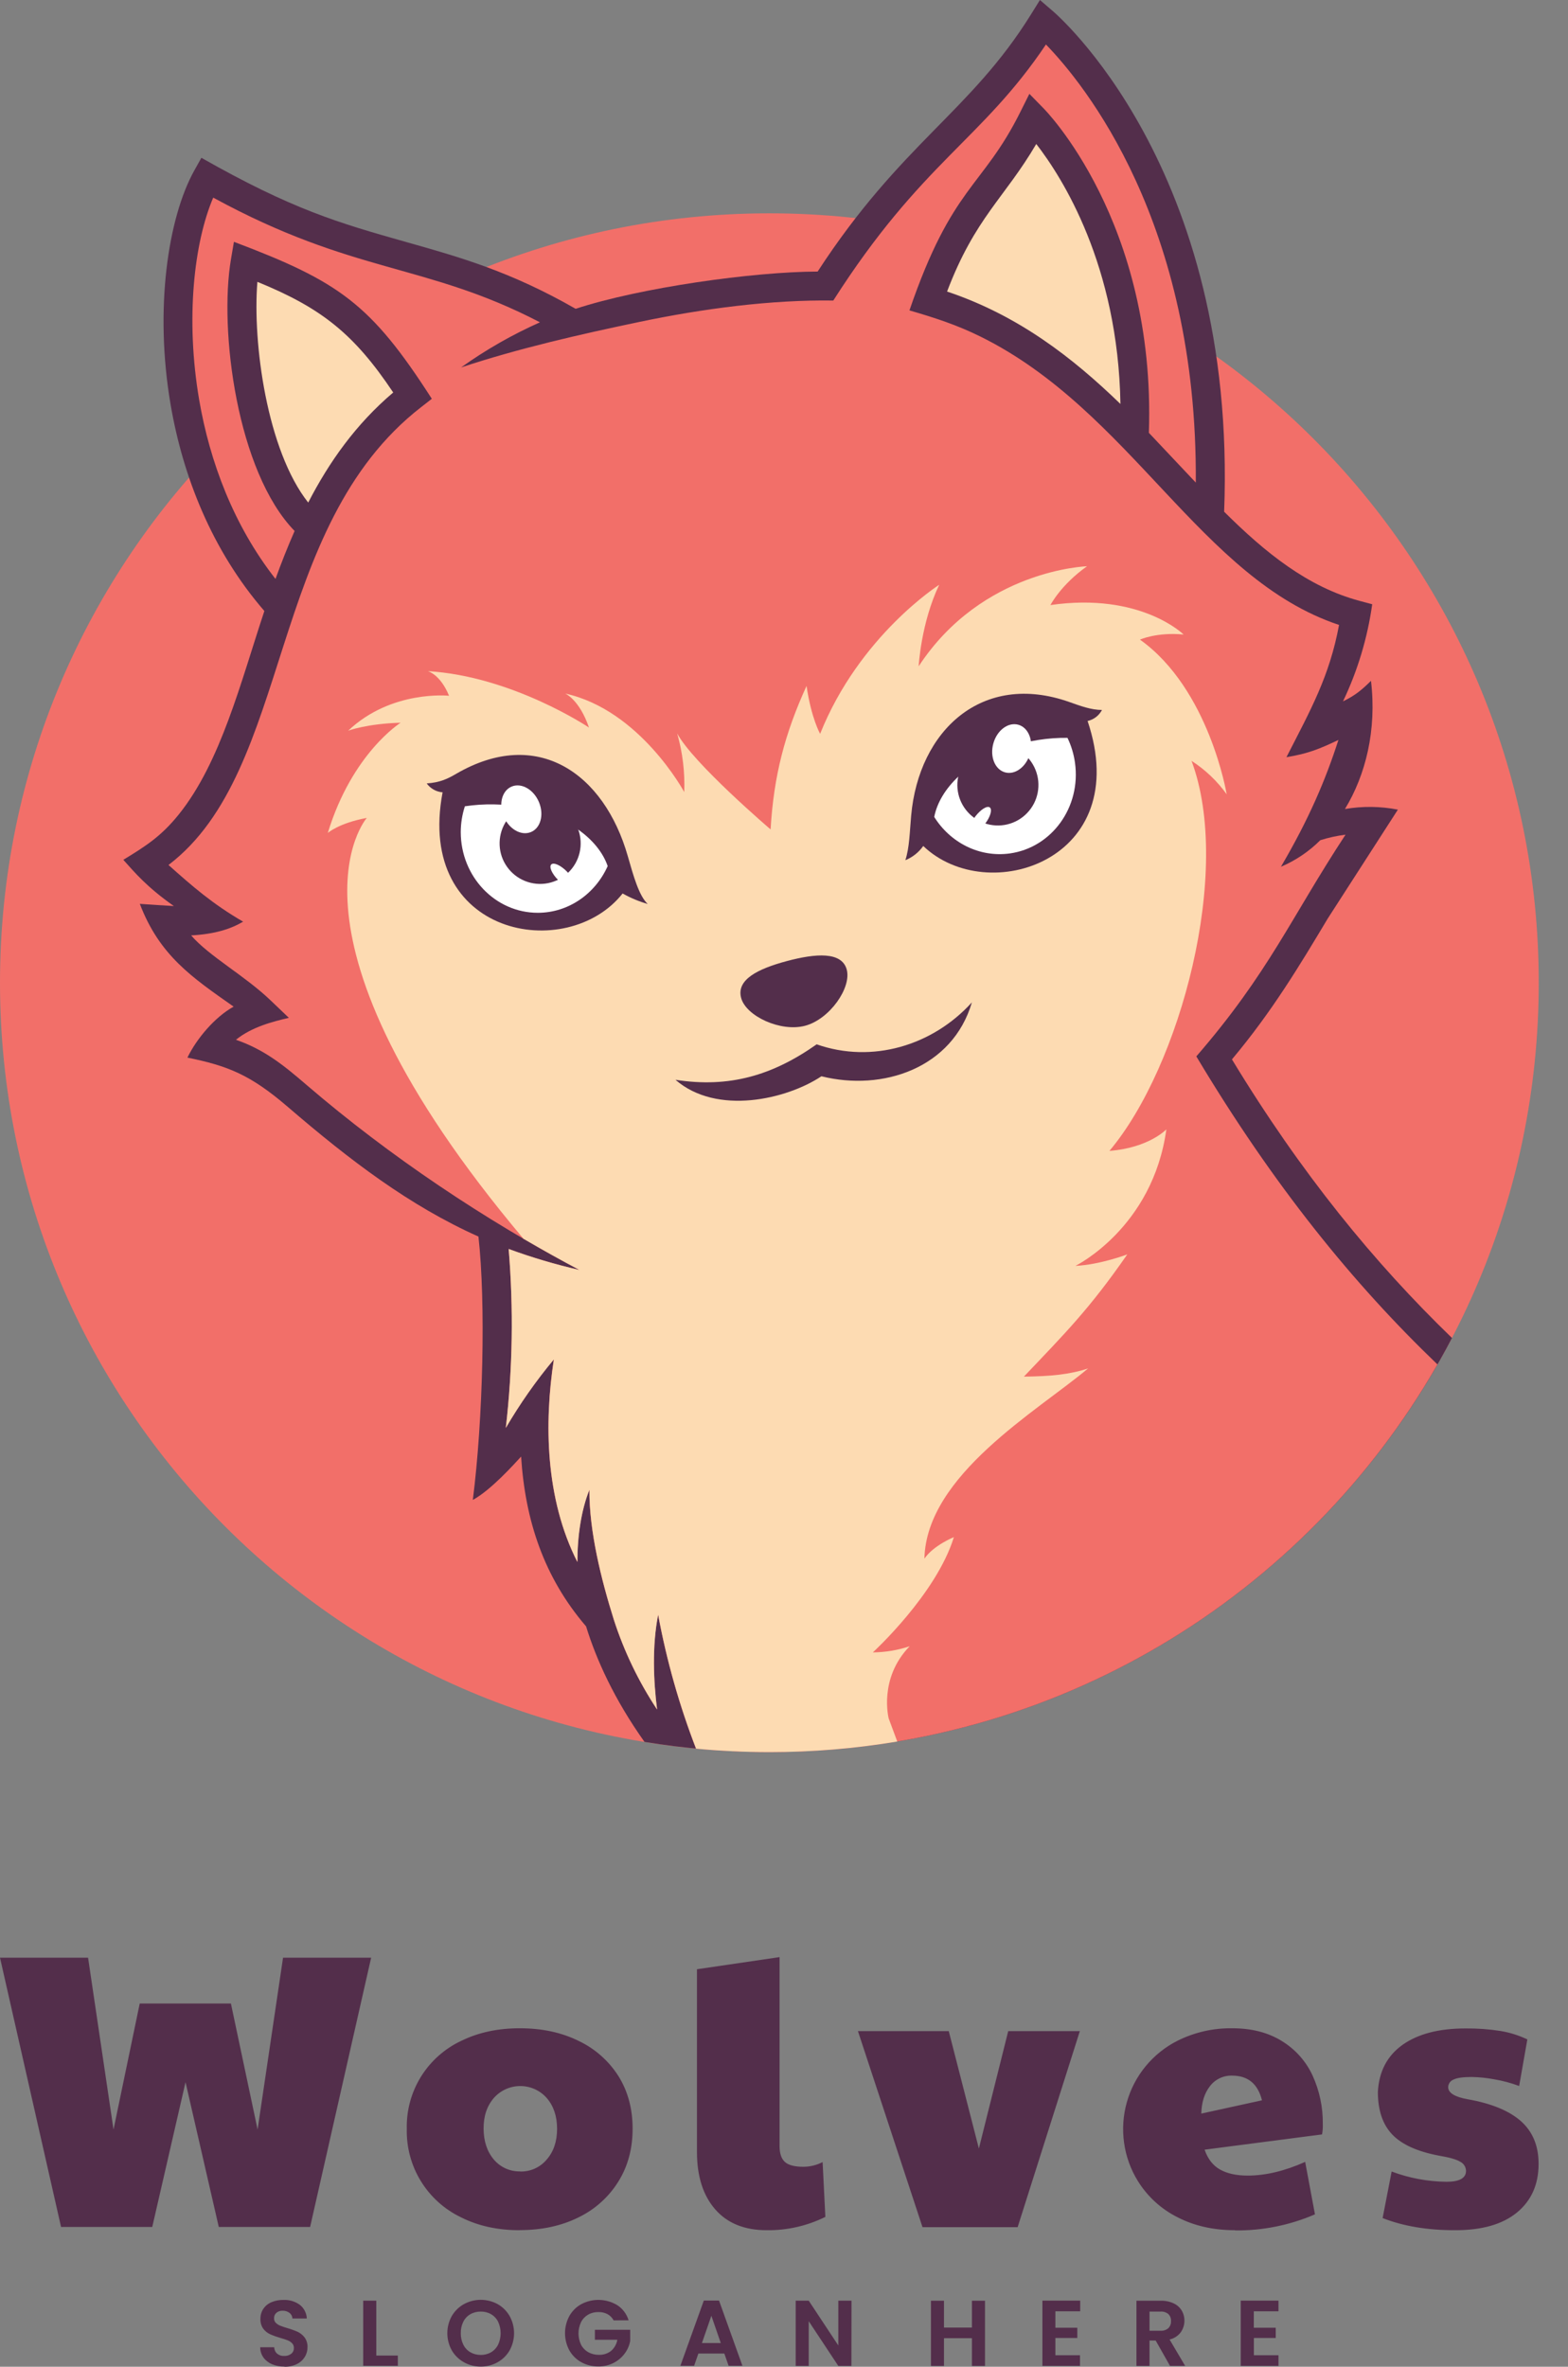
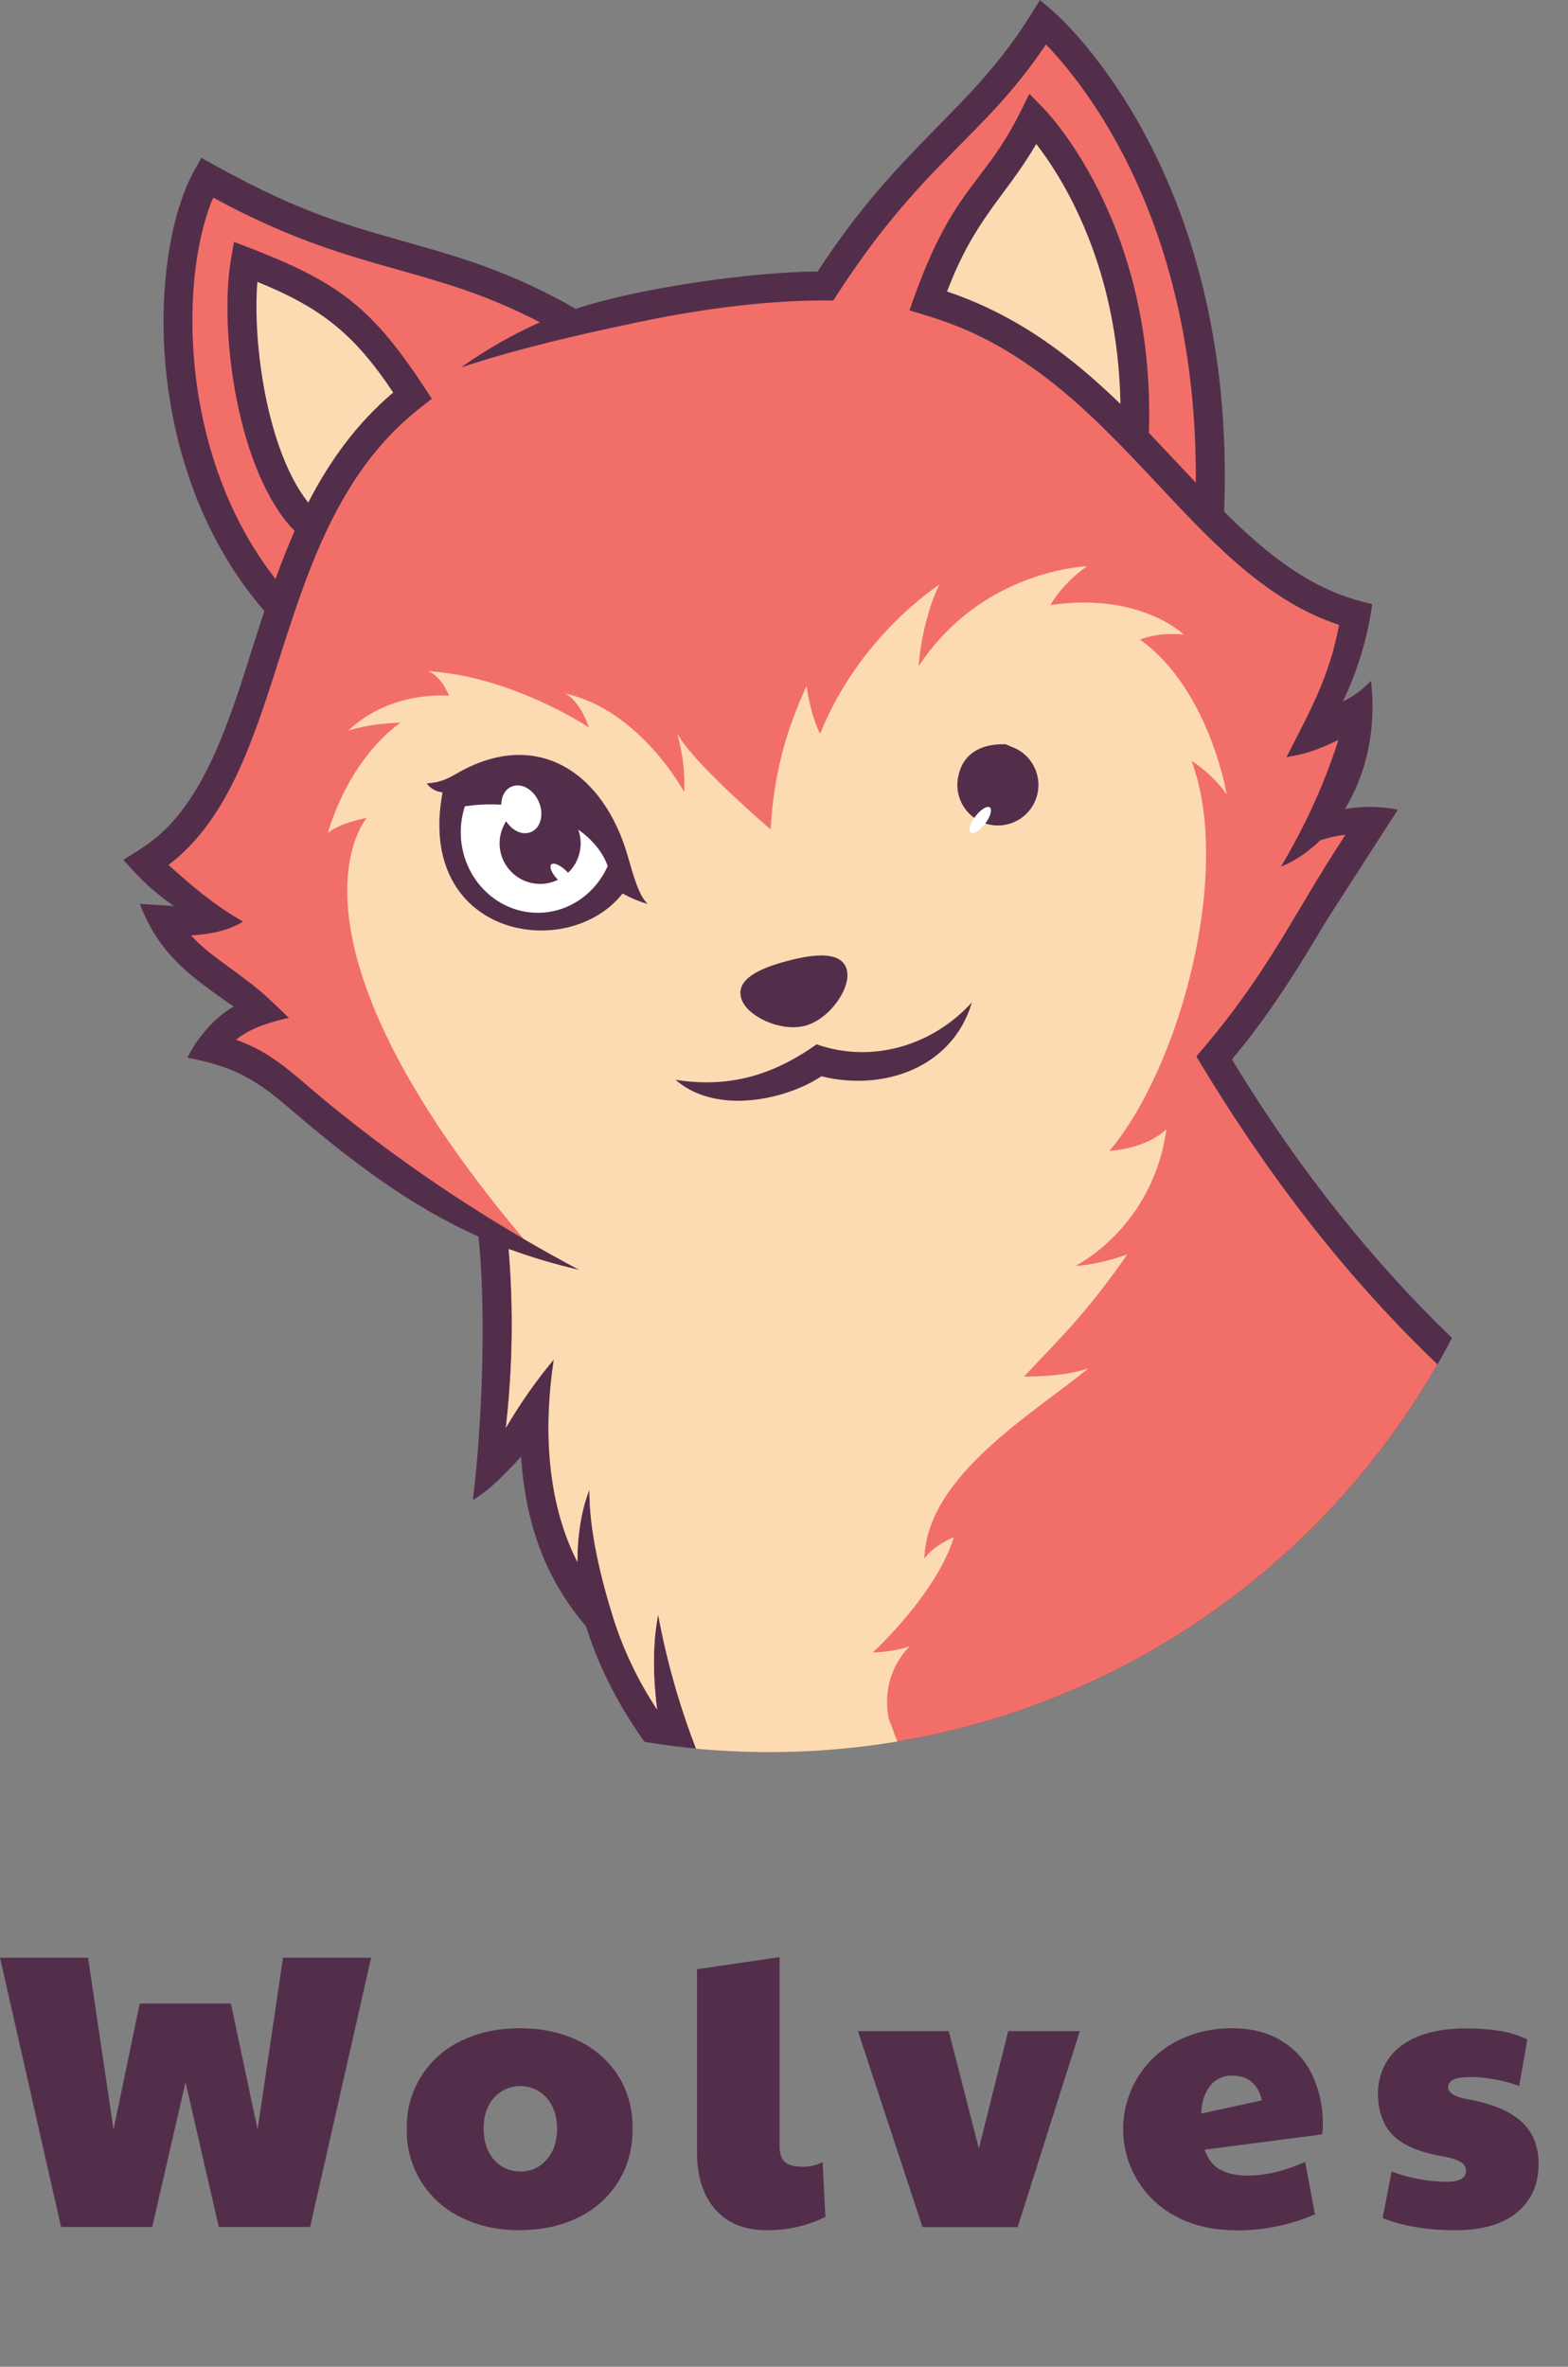
<svg xmlns="http://www.w3.org/2000/svg" width="53" height="80" viewBox="0 0 53 80" fill="none">
  <rect x="0" y="0" width="53" height="80" fill="#808080" stroke="none" />
-   <path d="M26.006 59.222C40.368 59.222 52.011 47.579 52.011 33.217C52.011 18.854 40.368 7.211 26.006 7.211C11.643 7.211 0 18.854 0 33.217C0 47.579 11.643 59.222 26.006 59.222Z" fill="#F26F69" />
  <path d="M19.81 54.974C18.388 53.317 17.753 51.403 17.614 49.235C17.389 49.478 16.6 50.365 15.982 50.7C16.329 47.974 16.422 44.022 16.172 41.798C13.845 40.758 11.829 39.221 9.735 37.421C8.455 36.32 7.7 36.029 6.335 35.749C6.649 35.103 7.263 34.377 7.897 34.026C6.488 33.036 5.394 32.301 4.726 30.552C5.077 30.576 5.524 30.608 5.876 30.626C4.953 29.975 4.557 29.495 4.168 29.063C4.941 28.593 5.454 28.262 6.046 27.526C7.465 25.759 8.136 23.058 8.936 20.653C7.156 18.598 6.182 16.093 5.768 13.685C5.213 10.45 5.679 7.36 6.567 5.764L6.807 5.334C9.876 7.077 11.427 7.531 13.761 8.19C15.55 8.695 17.261 9.179 19.457 10.438C21.637 9.723 25.452 9.185 27.637 9.179C30.467 4.831 32.797 3.789 34.849 0.486L35.151 0L35.583 0.372C35.6 0.387 41.828 5.619 41.377 17.297C42.772 18.685 44.205 19.842 45.957 20.311L46.382 20.425C46.223 21.563 45.89 22.67 45.395 23.707C45.807 23.507 46.024 23.326 46.341 23.013C46.539 24.683 46.16 26.197 45.461 27.346C46.053 27.245 46.66 27.252 47.25 27.367L44.88 31.047C43.934 32.628 42.991 34.201 41.641 35.809C43.98 39.667 46.457 42.691 49.079 45.226C44.74 53.544 36.034 59.222 26.008 59.222C24.593 59.223 23.181 59.108 21.785 58.88C20.758 57.433 20.157 56.099 19.81 54.974Z" fill="#532E4B" />
  <path d="M37.872 13.657C37.793 8.961 35.902 5.995 35.027 4.867C33.955 6.695 32.959 7.361 32.012 9.855C34.423 10.662 36.259 12.092 37.874 13.657H37.872Z" fill="#FDDBB2" />
  <path d="M10.418 16.988C11.125 15.616 12.03 14.336 13.291 13.267C11.973 11.295 10.877 10.415 8.7 9.527C8.532 11.589 9.024 15.226 10.418 16.988Z" fill="#FDDBB2" />
  <path d="M18.254 10.896C14.382 8.881 11.985 9.285 7.207 6.68C6.556 8.206 6.265 10.788 6.733 13.52C7.091 15.601 7.891 17.753 9.312 19.569C9.51 19.024 9.723 18.482 9.958 17.948C8.01 15.945 7.399 11.161 7.807 8.761L7.907 8.174C11.465 9.519 12.533 10.267 14.596 13.48L14.241 13.757C8.996 17.82 9.921 26.023 5.695 29.238C6.5 29.956 7.185 30.556 8.218 31.154C7.801 31.4 7.268 31.574 6.461 31.619C7.077 32.331 8.265 32.97 9.15 33.818L9.764 34.405C9.222 34.53 8.51 34.713 7.975 35.146C8.935 35.48 9.575 35.995 10.368 36.678C13.176 39.09 16.4 41.241 19.586 42.928C18.774 42.742 17.975 42.505 17.193 42.218C17.36 44.232 17.328 46.258 17.096 48.266C17.572 47.45 18.115 46.674 18.719 45.948C18.39 48.099 18.428 50.661 19.514 52.796C19.514 51.922 19.644 51.039 19.92 50.355C19.911 51.756 20.323 53.397 20.745 54.741C21.092 55.817 21.584 56.84 22.208 57.783C22.089 56.838 22.032 55.646 22.244 54.578C22.53 56.123 22.959 57.639 23.526 59.106C24.342 59.183 25.168 59.221 26.005 59.222C35.672 59.222 44.105 53.949 48.587 46.12C45.742 43.392 43.05 40.079 40.437 35.708C42.889 32.878 43.638 31.018 45.48 28.214C45.19 28.25 44.905 28.312 44.627 28.401C44.245 28.782 43.794 29.087 43.297 29.298C44.252 27.668 44.807 26.355 45.24 25.012C44.616 25.307 44.22 25.475 43.483 25.594C44.299 23.998 44.94 22.862 45.261 21.124C40.588 19.572 38.237 13.893 33.137 11.375C32.337 10.98 31.587 10.738 30.74 10.492C32.19 6.26 33.207 6.357 34.487 3.787L34.794 3.172L35.274 3.663C35.285 3.674 39.078 7.479 38.833 14.63L40.419 16.312C40.483 7.514 36.632 2.82 35.354 1.504C33.171 4.755 31.158 5.471 28.166 10.159C26.074 10.128 23.767 10.43 21.611 10.882C19.605 11.302 17.517 11.778 15.585 12.42C16.421 11.823 17.314 11.312 18.252 10.894L18.254 10.896Z" fill="#F26F69" />
  <path d="M17.708 41.88C18.333 42.246 18.959 42.595 19.587 42.927C18.775 42.742 17.976 42.505 17.194 42.218C17.361 44.232 17.329 46.258 17.098 48.265C17.574 47.45 18.117 46.676 18.722 45.951C18.393 48.102 18.431 50.664 19.517 52.799C19.517 51.925 19.647 51.042 19.924 50.357C19.914 51.758 20.326 53.4 20.747 54.743C21.094 55.819 21.587 56.843 22.211 57.785C22.091 56.84 22.036 55.649 22.247 54.58C22.533 56.126 22.962 57.642 23.528 59.108C24.344 59.185 25.171 59.224 26.008 59.225C27.456 59.225 28.901 59.106 30.329 58.867L30.039 58.088C30.039 58.088 29.686 56.737 30.748 55.646C30.346 55.78 29.926 55.85 29.503 55.854C29.503 55.854 31.648 53.891 32.242 51.958C32.242 51.958 31.553 52.235 31.246 52.685C31.309 49.861 35.056 47.702 36.78 46.255C36.15 46.463 35.51 46.522 34.609 46.532C36.005 45.062 36.819 44.253 38.103 42.401C38.103 42.401 37.193 42.748 36.351 42.789C36.351 42.789 38.965 41.506 39.424 38.174C39.424 38.174 38.84 38.798 37.5 38.902C39.901 36.049 41.668 29.444 40.275 25.718C40.739 26.017 41.141 26.4 41.463 26.848C41.463 26.848 40.878 23.296 38.532 21.62C38.532 21.62 39.097 21.362 40.007 21.448C40.007 21.448 38.561 20.012 35.506 20.452C35.506 20.452 35.853 19.772 36.742 19.141C36.742 19.141 33.199 19.246 31.052 22.521C31.052 22.521 31.129 21.056 31.746 19.767C31.746 19.767 29.05 21.482 27.721 24.804C27.721 24.804 27.424 24.287 27.262 23.186C26.53 24.791 26.152 26.22 26.047 28.036C26.047 28.036 23.425 25.797 22.889 24.791C23.073 25.435 23.154 26.104 23.128 26.773C23.128 26.773 21.635 23.998 19.104 23.443C19.104 23.443 19.583 23.643 19.908 24.592C19.908 24.592 17.323 22.857 14.46 22.686C14.46 22.686 14.882 22.791 15.178 23.518C15.178 23.518 13.235 23.31 11.77 24.698C11.77 24.698 12.412 24.459 13.541 24.43C13.541 24.43 11.904 25.454 11.08 28.155C11.08 28.155 11.458 27.82 12.398 27.647C12.398 27.647 8.977 31.522 17.706 41.887L17.708 41.88Z" fill="#FDDBB2" />
  <path d="M14.424 26.481C14.486 26.568 14.566 26.639 14.659 26.691C14.751 26.743 14.854 26.774 14.96 26.782C14.04 31.66 19.177 32.567 21.045 30.201C21.313 30.352 21.597 30.471 21.893 30.556C21.597 30.278 21.411 29.608 21.219 28.936C20.42 26.146 18.171 24.554 15.418 26.157C15.14 26.32 14.877 26.451 14.424 26.481Z" fill="#532E4B" />
  <path d="M20.538 29.28C20.121 30.209 19.219 30.854 18.178 30.854C16.74 30.854 15.574 29.632 15.574 28.125C15.575 27.829 15.622 27.536 15.713 27.254C16.361 27.157 17.02 27.168 17.665 27.286C19.15 27.564 20.222 28.352 20.542 29.28H20.538Z" fill="white" />
  <path d="M17.64 27.283L17.803 27.198C18.553 27.337 19.278 27.46 19.548 28.047C19.637 28.296 19.651 28.565 19.591 28.822C19.531 29.078 19.398 29.312 19.208 29.495C19.017 29.678 18.779 29.802 18.52 29.853C18.261 29.904 17.993 29.878 17.748 29.78C17.503 29.682 17.292 29.516 17.139 29.3C16.986 29.085 16.899 28.831 16.888 28.567C16.877 28.303 16.942 28.042 17.075 27.815C17.209 27.587 17.405 27.403 17.64 27.284V27.283Z" fill="#532E4B" />
  <path d="M17.305 26.583C17.637 26.453 18.047 26.695 18.221 27.122C18.395 27.549 18.269 28 17.937 28.129C17.605 28.258 17.197 28.018 17.022 27.59C16.847 27.163 16.975 26.712 17.305 26.583Z" fill="white" />
  <path d="M18.633 29.221C18.713 29.141 18.947 29.244 19.155 29.453C19.363 29.661 19.467 29.895 19.386 29.975C19.306 30.055 19.072 29.952 18.864 29.744C18.656 29.536 18.552 29.302 18.633 29.221Z" fill="white" />
-   <path d="M37.248 23.998C37.198 24.092 37.13 24.174 37.046 24.238C36.962 24.302 36.865 24.348 36.762 24.371C38.346 29.075 33.383 30.685 31.207 28.596C31.055 28.811 30.845 28.978 30.602 29.076C30.74 28.653 30.748 28.137 30.798 27.571C31.055 24.684 33.204 22.692 36.141 23.728C36.532 23.867 36.885 23.998 37.251 23.998H37.248Z" fill="#532E4B" />
-   <path d="M31.578 27.614C32.117 28.478 33.098 28.991 34.133 28.848C35.557 28.649 36.544 27.278 36.336 25.785C36.296 25.492 36.21 25.208 36.082 24.941C35.427 24.933 34.775 25.035 34.153 25.241C32.719 25.718 31.768 26.649 31.578 27.613V27.614Z" fill="white" />
  <path d="M34.172 25.236L33.997 25.158C33.12 25.128 32.531 25.505 32.388 26.256C32.334 26.515 32.357 26.783 32.452 27.029C32.548 27.275 32.712 27.488 32.926 27.642C33.139 27.797 33.393 27.887 33.656 27.901C33.919 27.916 34.181 27.853 34.41 27.723C34.639 27.591 34.825 27.397 34.947 27.163C35.068 26.929 35.119 26.665 35.094 26.402C35.069 26.14 34.968 25.89 34.805 25.683C34.642 25.476 34.422 25.321 34.172 25.236H34.172Z" fill="#532E4B" />
-   <path d="M34.815 25.475C34.939 25.03 34.762 24.593 34.419 24.497C34.077 24.402 33.699 24.685 33.576 25.13C33.452 25.574 33.629 26.012 33.971 26.107C34.313 26.202 34.691 25.919 34.815 25.475Z" fill="white" />
  <path d="M33.456 27.293C33.365 27.224 33.148 27.363 32.97 27.593C32.792 27.825 32.722 28.074 32.813 28.143C32.904 28.212 33.121 28.074 33.299 27.842C33.477 27.61 33.547 27.362 33.456 27.293Z" fill="white" />
  <path d="M26.593 32.487C27.578 32.223 28.456 32.161 28.621 32.775C28.785 33.389 28.044 34.45 27.216 34.672C26.387 34.894 25.215 34.346 25.051 33.732C24.886 33.117 25.606 32.751 26.593 32.487Z" fill="#532E4B" />
  <path d="M27.603 35.3C29.481 35.959 31.525 35.343 32.851 33.882C32.197 36.109 29.835 36.898 27.765 36.38C26.591 37.162 24.226 37.712 22.832 36.499C24.653 36.784 26.119 36.347 27.603 35.301V35.3Z" fill="#532E4B" />
  <path d="M0 66.174H2.977L3.837 71.982L4.723 67.722H7.805L8.707 71.982L9.567 66.174H12.545L10.482 75.276H7.395L6.271 70.381L5.146 75.276H2.064L0 66.174ZM17.56 75.385C16.82 75.385 16.16 75.24 15.582 74.949C15.021 74.68 14.549 74.255 14.224 73.724C13.899 73.194 13.735 72.581 13.75 71.959C13.735 71.337 13.901 70.725 14.229 70.196C14.557 69.667 15.031 69.246 15.595 68.982C16.172 68.7 16.832 68.558 17.573 68.559C18.323 68.559 18.986 68.702 19.564 68.989C20.115 69.251 20.581 69.665 20.907 70.181C21.225 70.693 21.384 71.284 21.383 71.954C21.383 72.633 21.221 73.231 20.897 73.747C20.572 74.268 20.106 74.685 19.553 74.952C18.976 75.239 18.312 75.382 17.563 75.382L17.56 75.385ZM17.586 73.401C17.756 73.405 17.924 73.371 18.079 73.301C18.233 73.231 18.37 73.127 18.479 72.997C18.713 72.729 18.83 72.382 18.83 71.956C18.829 71.531 18.712 71.184 18.479 70.915C18.367 70.788 18.23 70.687 18.076 70.617C17.922 70.548 17.755 70.512 17.586 70.512C17.417 70.512 17.25 70.548 17.096 70.617C16.942 70.687 16.805 70.788 16.693 70.915C16.459 71.185 16.343 71.531 16.346 71.956C16.349 72.381 16.465 72.728 16.693 72.997C16.802 73.126 16.939 73.23 17.094 73.299C17.249 73.368 17.417 73.402 17.586 73.397V73.401ZM25.913 75.385C25.163 75.385 24.583 75.149 24.173 74.678C23.763 74.206 23.558 73.56 23.558 72.74V66.564L26.35 66.154V72.54C26.35 72.787 26.409 72.966 26.528 73.076C26.647 73.186 26.857 73.241 27.157 73.241C27.382 73.24 27.604 73.186 27.805 73.082L27.898 74.935C27.281 75.24 26.601 75.395 25.913 75.385L25.913 75.385ZM28.999 68.655H32.069L33.087 72.624L34.079 68.655H36.5L34.397 75.283H31.182L28.999 68.655ZM41.743 75.385C41.011 75.385 40.361 75.237 39.792 74.942C39.245 74.667 38.785 74.245 38.462 73.725C38.218 73.331 38.059 72.89 37.995 72.432C37.931 71.973 37.962 71.506 38.088 71.06C38.213 70.614 38.43 70.199 38.725 69.841C39.019 69.484 39.385 69.191 39.798 68.982C40.373 68.695 41.008 68.55 41.651 68.559C42.303 68.559 42.861 68.702 43.325 68.989C43.779 69.266 44.142 69.671 44.365 70.153C44.601 70.67 44.72 71.232 44.712 71.8C44.717 71.916 44.708 72.033 44.686 72.147L40.717 72.663C40.823 72.972 40.995 73.195 41.233 73.331C41.472 73.467 41.784 73.539 42.173 73.539C42.774 73.539 43.422 73.385 44.116 73.076L44.447 74.849C43.595 75.217 42.676 75.402 41.748 75.392L41.743 75.385ZM42.656 70.993C42.517 70.438 42.182 70.16 41.65 70.16C41.505 70.155 41.361 70.184 41.229 70.247C41.098 70.309 40.984 70.402 40.896 70.518C40.711 70.756 40.614 71.064 40.605 71.443L42.656 70.994V70.993ZM49.168 75.385C48.243 75.385 47.432 75.249 46.734 74.975L47.039 73.401C47.631 73.624 48.258 73.741 48.891 73.748C49.332 73.748 49.553 73.624 49.553 73.377C49.551 73.314 49.532 73.252 49.498 73.198C49.465 73.145 49.417 73.101 49.361 73.073C49.233 72.993 48.993 72.924 48.64 72.865C47.907 72.726 47.38 72.487 47.059 72.15C46.737 71.812 46.576 71.336 46.573 70.721C46.608 70.025 46.886 69.491 47.406 69.12C47.926 68.75 48.636 68.565 49.535 68.565C49.932 68.561 50.328 68.589 50.72 68.651C51.034 68.703 51.339 68.799 51.626 68.936L51.349 70.51C51.076 70.409 50.795 70.333 50.509 70.285C50.257 70.237 50.002 70.211 49.746 70.206C49.446 70.206 49.239 70.236 49.121 70.298C49.071 70.319 49.029 70.353 48.998 70.398C48.968 70.442 48.951 70.495 48.95 70.549C48.95 70.743 49.17 70.88 49.611 70.959C50.414 71.101 51.013 71.348 51.41 71.7C51.807 72.053 52.006 72.534 52.006 73.143C52.006 73.839 51.761 74.388 51.272 74.789C50.782 75.19 50.081 75.389 49.168 75.385H49.168Z" fill="#532E4B" />
-   <path d="M9.613 79.995C9.47 79.997 9.329 79.97 9.197 79.916C9.081 79.868 8.98 79.79 8.905 79.689C8.833 79.587 8.795 79.466 8.795 79.342H9.268C9.269 79.382 9.278 79.422 9.295 79.459C9.311 79.496 9.335 79.529 9.365 79.556C9.431 79.612 9.516 79.64 9.603 79.635C9.69 79.64 9.776 79.614 9.845 79.561C9.874 79.538 9.897 79.508 9.912 79.474C9.928 79.441 9.935 79.404 9.934 79.367C9.935 79.338 9.93 79.308 9.92 79.281C9.91 79.253 9.894 79.228 9.874 79.207C9.832 79.163 9.781 79.129 9.724 79.107C9.643 79.076 9.56 79.049 9.476 79.026C9.358 78.992 9.242 78.951 9.129 78.901C9.038 78.859 8.959 78.795 8.899 78.715C8.831 78.618 8.797 78.501 8.803 78.382C8.801 78.261 8.835 78.142 8.901 78.041C8.969 77.943 9.064 77.865 9.175 77.819C9.303 77.765 9.441 77.739 9.58 77.742C9.778 77.732 9.974 77.791 10.135 77.908C10.205 77.963 10.263 78.033 10.303 78.113C10.344 78.192 10.367 78.28 10.37 78.37H9.884C9.883 78.333 9.874 78.298 9.857 78.265C9.841 78.233 9.817 78.204 9.789 78.182C9.72 78.13 9.636 78.103 9.55 78.107C9.474 78.104 9.4 78.129 9.342 78.177C9.315 78.201 9.294 78.231 9.281 78.264C9.267 78.297 9.262 78.333 9.264 78.369C9.263 78.396 9.268 78.423 9.278 78.449C9.288 78.474 9.303 78.497 9.322 78.516C9.364 78.557 9.413 78.589 9.467 78.611C9.526 78.635 9.606 78.662 9.712 78.694C9.832 78.728 9.949 78.77 10.063 78.82C10.154 78.864 10.234 78.929 10.296 79.01C10.365 79.106 10.399 79.223 10.394 79.341C10.394 79.457 10.363 79.571 10.302 79.669C10.237 79.773 10.145 79.857 10.034 79.91C9.904 79.973 9.762 80.004 9.618 80L9.613 79.995ZM12.719 79.622H13.447V79.969H12.277V77.767H12.719V79.622ZM16.25 79.995C16.051 79.997 15.855 79.946 15.682 79.849C15.511 79.754 15.369 79.615 15.271 79.447C15.172 79.269 15.12 79.069 15.12 78.866C15.12 78.663 15.172 78.463 15.271 78.286C15.37 78.117 15.511 77.978 15.682 77.883C15.856 77.788 16.052 77.738 16.251 77.738C16.449 77.738 16.645 77.788 16.82 77.883C16.989 77.978 17.129 78.118 17.226 78.286C17.324 78.463 17.376 78.663 17.376 78.866C17.376 79.069 17.324 79.269 17.226 79.447C17.129 79.615 16.988 79.755 16.818 79.849C16.645 79.946 16.449 79.997 16.25 79.995ZM16.25 79.6C16.373 79.603 16.494 79.572 16.6 79.51C16.702 79.449 16.784 79.36 16.837 79.253C16.893 79.132 16.922 79 16.922 78.866C16.922 78.732 16.893 78.6 16.837 78.479C16.784 78.373 16.702 78.285 16.6 78.225C16.494 78.164 16.372 78.133 16.25 78.136C16.127 78.134 16.005 78.164 15.898 78.225C15.795 78.284 15.713 78.372 15.66 78.479C15.601 78.599 15.572 78.731 15.575 78.865C15.572 78.999 15.601 79.132 15.66 79.253C15.713 79.36 15.795 79.45 15.898 79.51C16.005 79.571 16.127 79.602 16.25 79.6ZM20.741 78.433C20.694 78.343 20.621 78.27 20.532 78.221C20.437 78.172 20.331 78.148 20.224 78.152C20.102 78.15 19.982 78.18 19.877 78.241C19.775 78.3 19.693 78.387 19.64 78.493C19.584 78.612 19.554 78.742 19.554 78.874C19.554 79.006 19.584 79.136 19.64 79.256C19.695 79.361 19.779 79.449 19.882 79.508C19.992 79.569 20.116 79.599 20.242 79.597C20.392 79.603 20.54 79.556 20.658 79.463C20.768 79.366 20.842 79.234 20.866 79.089H20.108V78.751H21.301V79.132C21.271 79.287 21.207 79.432 21.112 79.558C21.013 79.69 20.885 79.797 20.738 79.872C20.579 79.953 20.403 79.993 20.225 79.991C20.024 79.993 19.825 79.944 19.649 79.847C19.48 79.754 19.34 79.615 19.245 79.447C19.149 79.269 19.098 79.069 19.098 78.866C19.098 78.663 19.149 78.463 19.245 78.284C19.34 78.116 19.48 77.977 19.649 77.884C19.838 77.784 20.05 77.734 20.264 77.741C20.478 77.748 20.686 77.81 20.869 77.921C21.051 78.042 21.185 78.222 21.247 78.431L20.741 78.433ZM24.483 79.553H23.606L23.461 79.969H22.997L23.79 77.763H24.304L25.095 79.969H24.628L24.483 79.553ZM24.363 79.199L24.045 78.277L23.726 79.199H24.363ZM28.778 79.973H28.336L27.336 78.461V79.973H26.895V77.767H27.336L28.336 79.281V77.767H28.782L28.778 79.973ZM33.294 77.769V79.973H32.852V79.035H31.908V79.973H31.467V77.769H31.908V78.676H32.852V77.769H33.294ZM35.673 78.126V78.681H36.414V79.028H35.673V79.612H36.505V79.972H35.235V77.766H36.512V78.126H35.68H35.673ZM39.549 79.973L39.063 79.114H38.855V79.973H38.413V77.769H39.24C39.39 77.765 39.539 77.796 39.675 77.86C39.787 77.912 39.881 77.997 39.945 78.103C40.01 78.216 40.041 78.345 40.034 78.476C40.028 78.606 39.984 78.732 39.909 78.838C39.816 78.96 39.683 79.046 39.533 79.079L40.06 79.972H39.549V79.973ZM38.855 78.783H39.224C39.321 78.79 39.418 78.759 39.492 78.696C39.523 78.664 39.547 78.626 39.562 78.584C39.577 78.543 39.583 78.499 39.581 78.454C39.583 78.411 39.577 78.368 39.561 78.327C39.546 78.287 39.523 78.25 39.492 78.219C39.417 78.158 39.321 78.128 39.224 78.136H38.855V78.785V78.783ZM42.38 78.126V78.681H43.121V79.028H42.382V79.612H43.214V79.972H41.938V77.766H43.214V78.126H42.382H42.38Z" fill="#532E4B" />
</svg>